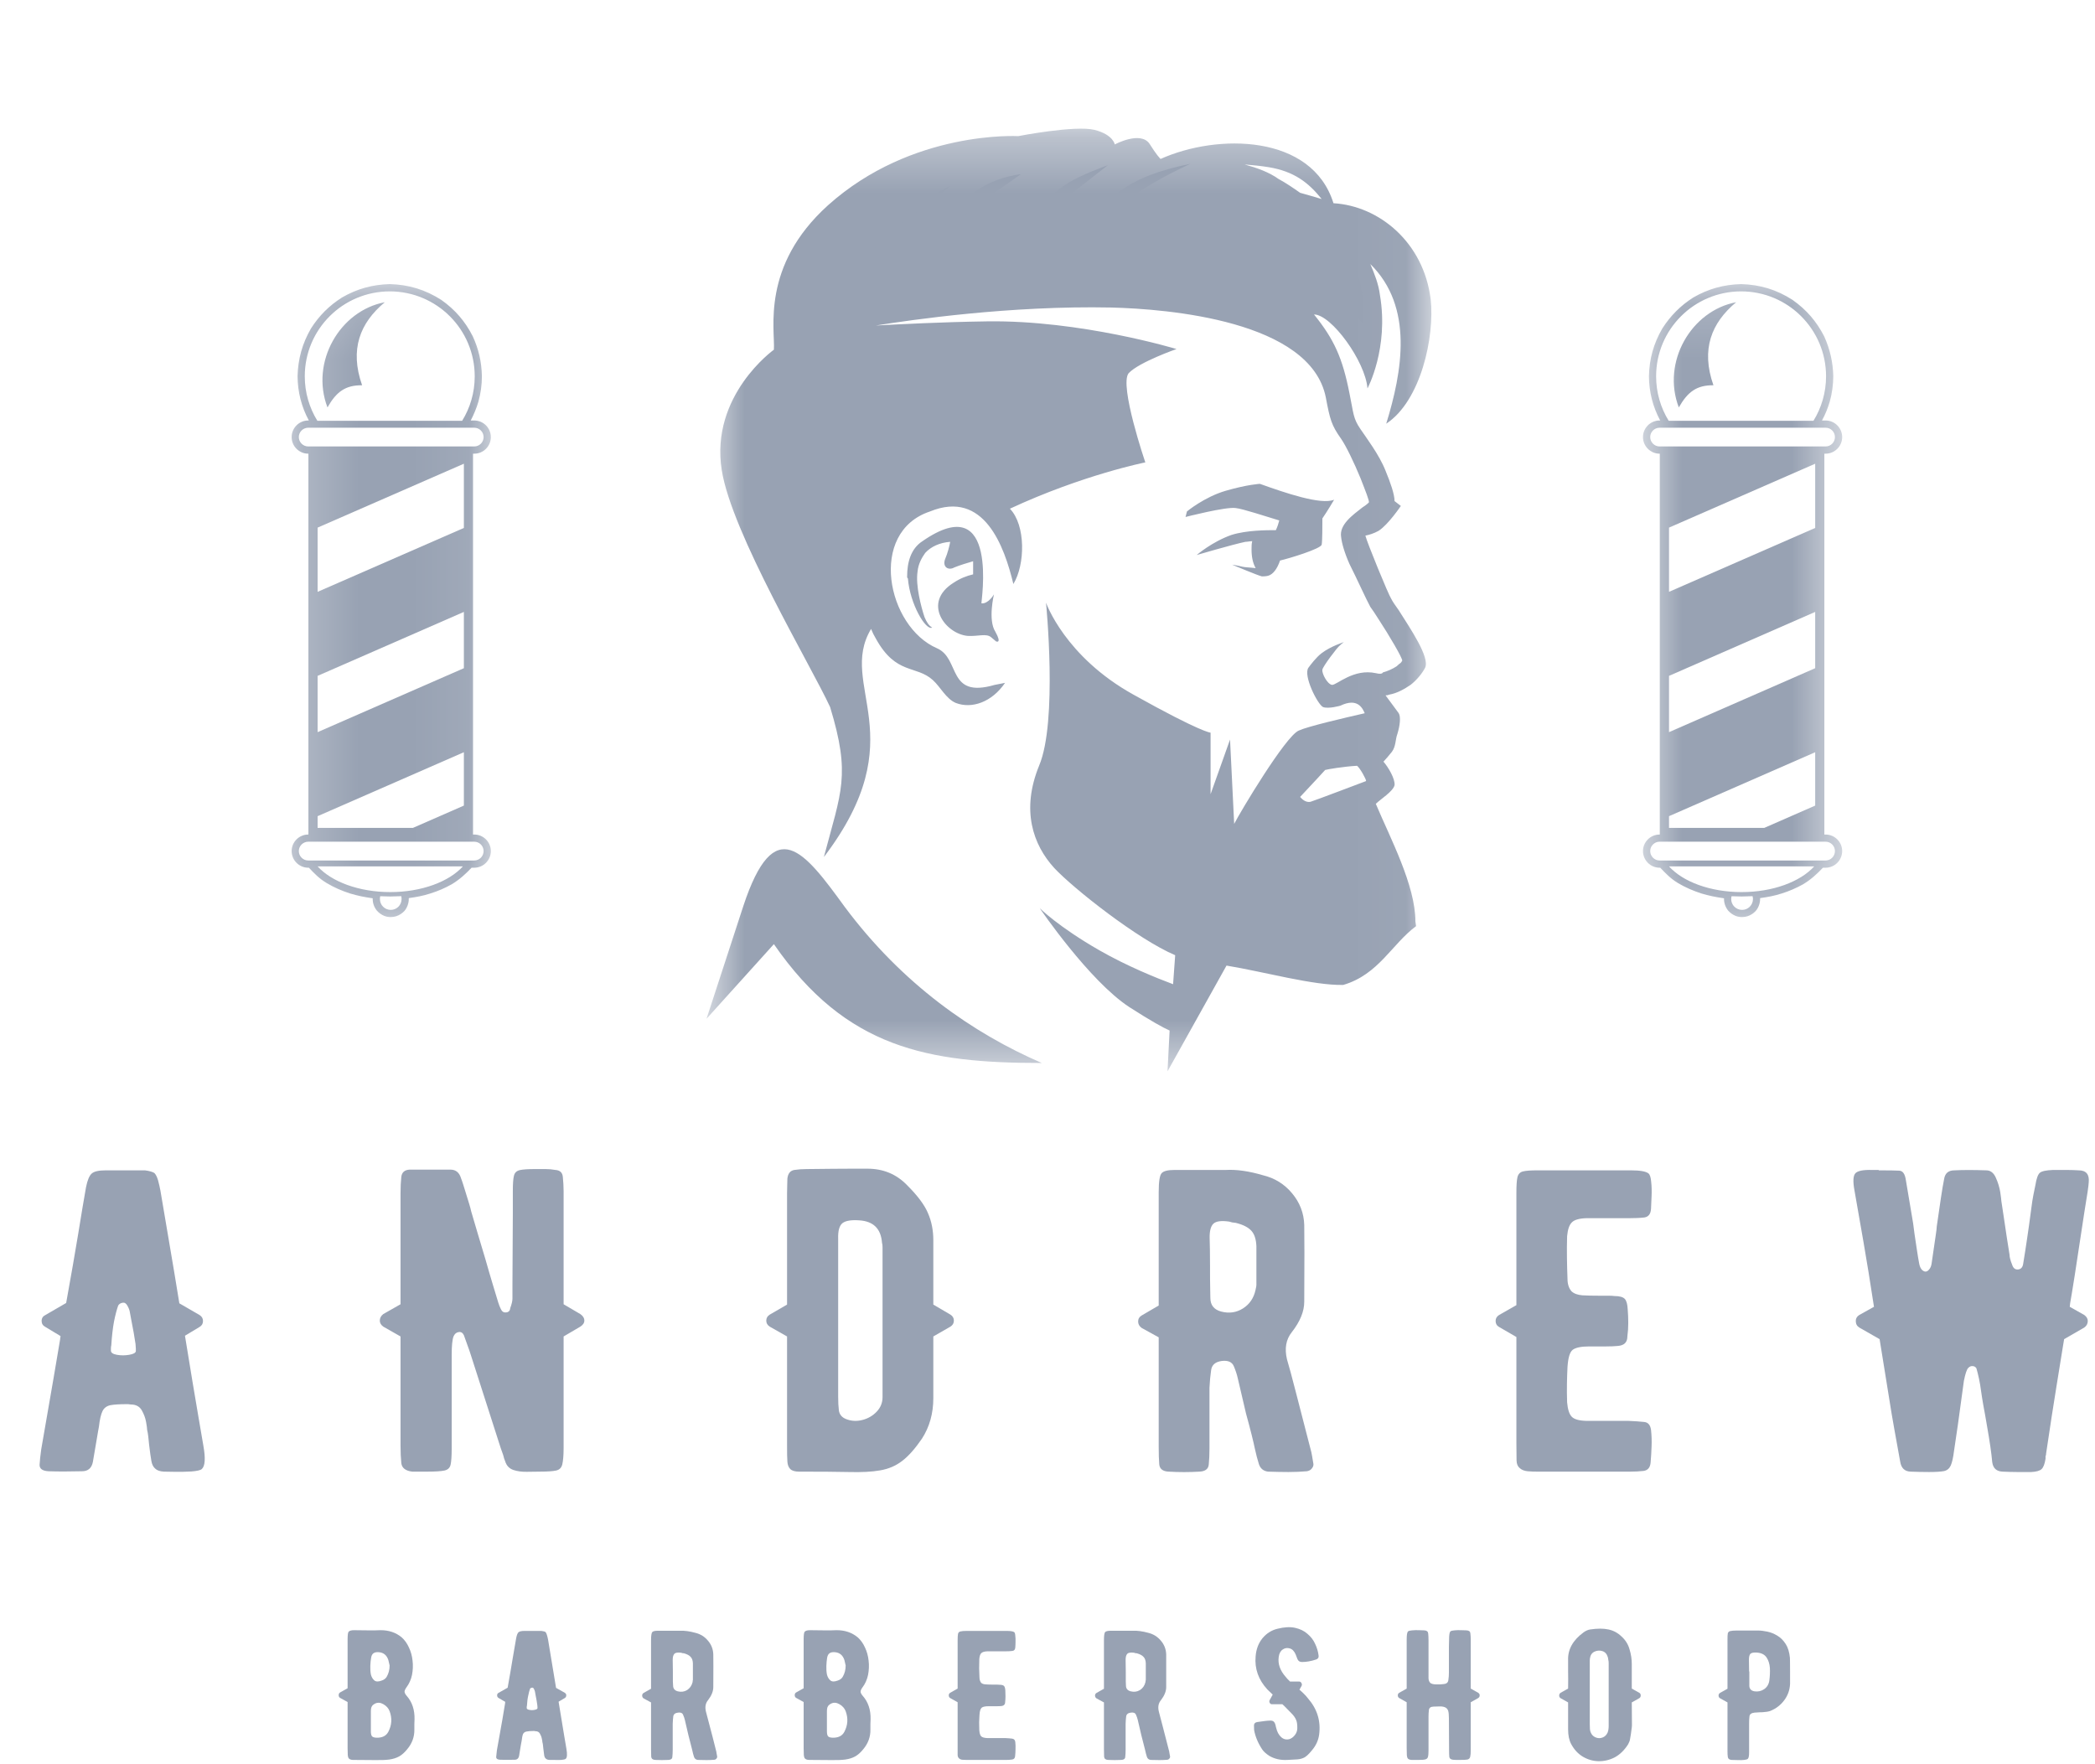
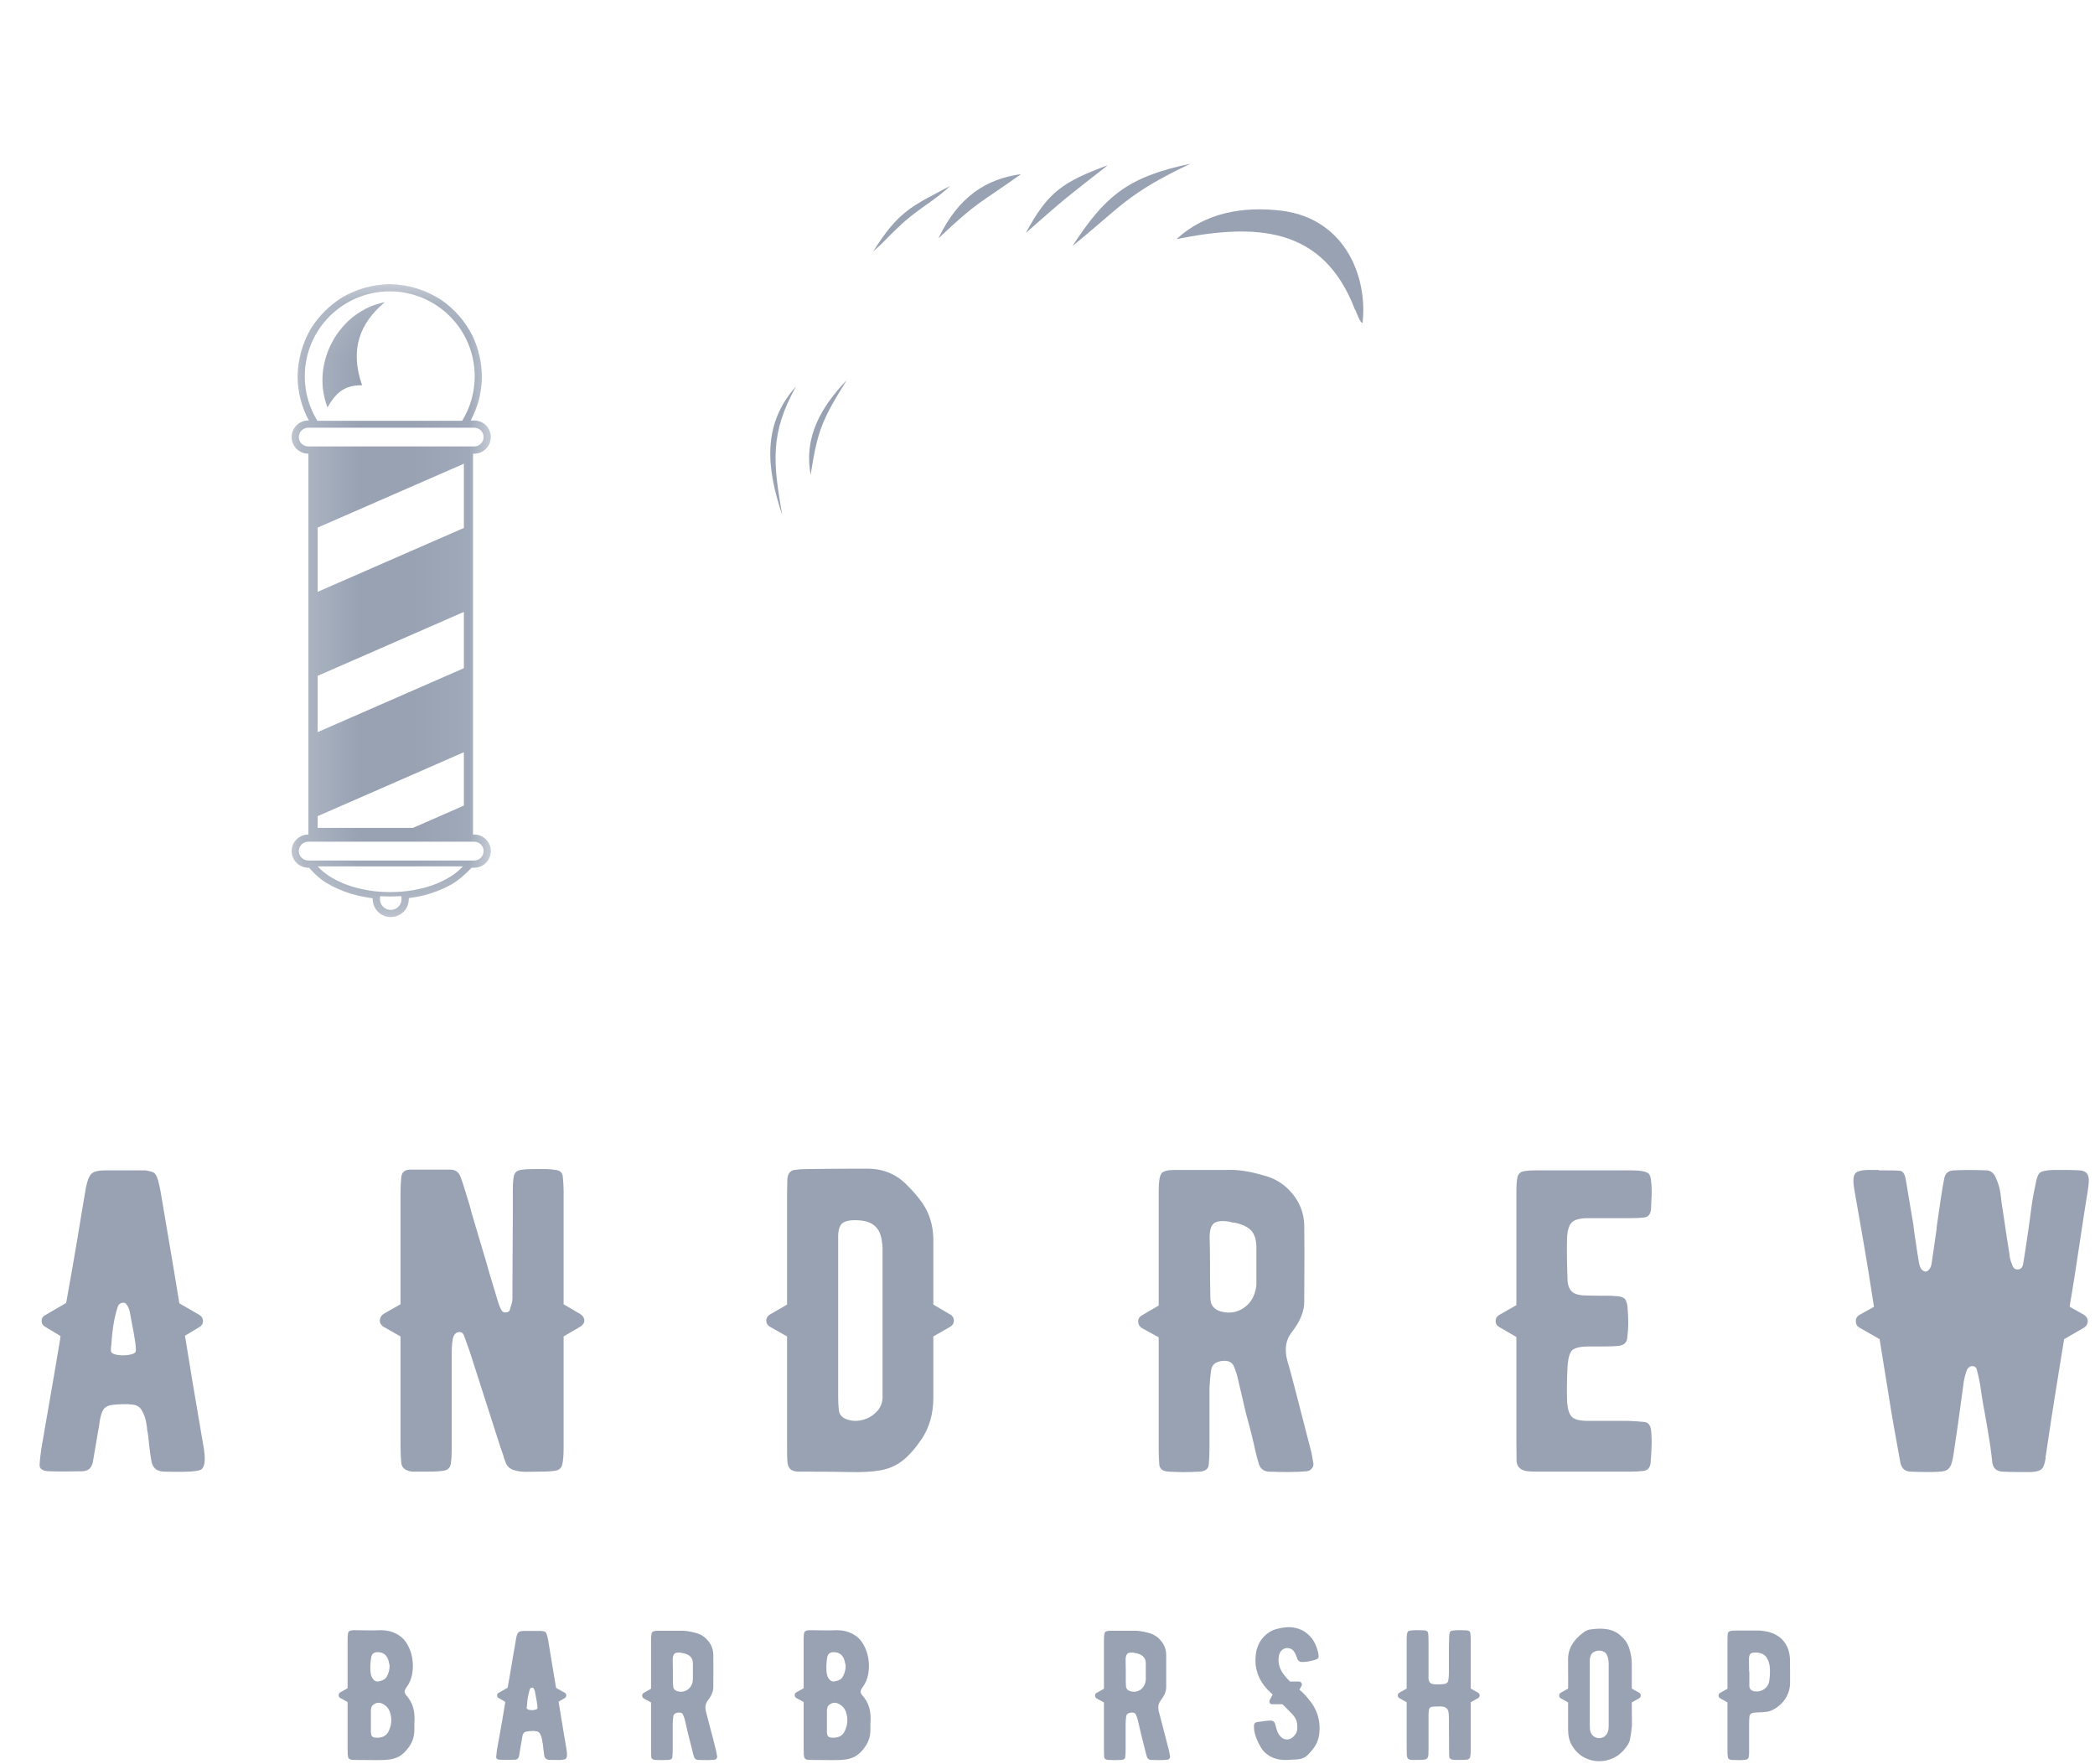
<svg xmlns="http://www.w3.org/2000/svg" width="38" height="32" viewBox="0 0 38 32" fill="none">
  <g clip-path="url(#clip0_339_2428)">
    <mask id="mask0_339_2428" style="mask-type:luminance" maskUnits="userSpaceOnUse" x="12" y="2" width="14" height="18">
-       <path d="M12.815 2.334H25.963V19.432H12.815V2.334Z" fill="white" />
-     </mask>
+       </mask>
    <g mask="url(#mask0_339_2428)">
      <path fill-rule="evenodd" clip-rule="evenodd" d="M23.771 14.543C23.822 14.53 24.779 14.167 24.779 14.167C24.779 14.129 24.666 13.928 24.615 13.89C24.376 13.903 24.074 13.954 24.036 13.966C24.024 13.979 23.809 14.216 23.582 14.455C23.646 14.53 23.709 14.555 23.771 14.543ZM23.016 3.033C22.864 3.008 22.726 2.996 22.575 2.983C22.802 3.046 23.016 3.121 23.192 3.247C23.331 3.322 23.457 3.409 23.582 3.497C23.721 3.535 23.847 3.573 23.973 3.61C23.733 3.309 23.469 3.109 23.016 3.033ZM15.321 16.448C16.367 17.852 17.651 18.743 18.897 19.281C16.832 19.281 15.346 19.018 14.037 17.125L12.815 18.479L13.482 16.436C14.049 14.718 14.591 15.445 15.321 16.448ZM22.412 9.215C22.235 9.189 21.504 9.377 21.504 9.377L21.529 9.277C21.529 9.277 21.845 9.014 22.235 8.901C22.625 8.788 22.852 8.776 22.852 8.776C23.305 8.938 23.96 9.164 24.199 9.064C24.199 9.064 24.074 9.277 23.986 9.403C23.986 9.527 23.986 9.816 23.973 9.879C23.96 9.954 23.381 10.13 23.218 10.167C23.167 10.318 23.091 10.418 23.003 10.443C23.003 10.443 22.966 10.455 22.89 10.455C22.826 10.443 22.348 10.242 22.348 10.242C22.348 10.242 22.436 10.255 22.538 10.28C22.588 10.292 22.675 10.292 22.776 10.305C22.726 10.217 22.701 10.105 22.701 9.966C22.701 9.917 22.701 9.866 22.713 9.816C22.675 9.816 22.625 9.828 22.588 9.828C22.348 9.879 21.706 10.067 21.706 10.067C21.706 10.067 21.983 9.828 22.336 9.703C22.613 9.616 22.978 9.616 23.142 9.616C23.167 9.565 23.192 9.49 23.204 9.44C22.953 9.365 22.538 9.227 22.412 9.215ZM18.067 11.634C18.067 11.634 18.067 11.634 17.978 11.559C17.89 11.483 17.739 11.546 17.55 11.534C17.147 11.496 16.719 10.931 17.298 10.569C17.412 10.493 17.538 10.443 17.651 10.418C17.651 10.33 17.651 10.255 17.651 10.18C17.562 10.205 17.399 10.255 17.311 10.292C17.198 10.356 17.084 10.28 17.147 10.13C17.185 10.041 17.223 9.903 17.235 9.828C17.046 9.841 16.883 9.917 16.782 10.029C16.719 10.117 16.656 10.229 16.643 10.368C16.605 10.618 16.707 11.007 16.77 11.195C16.808 11.283 16.845 11.346 16.908 11.383C16.794 11.445 16.505 10.957 16.468 10.493C16.468 10.493 16.454 10.48 16.454 10.468C16.454 10.468 16.454 10.468 16.454 10.455C16.454 10.205 16.518 9.954 16.732 9.816C18.142 8.838 17.789 10.944 17.802 10.944C17.928 10.957 18.029 10.781 18.029 10.781C18.029 10.781 17.916 11.245 18.054 11.458C18.18 11.684 18.067 11.634 18.067 11.634ZM18.847 13.89C19.188 13.088 18.973 10.931 18.973 10.931C18.973 10.931 19.313 11.909 20.56 12.6C21.794 13.289 21.958 13.289 21.958 13.289V14.405L22.311 13.414L22.386 14.944C22.487 14.743 23.317 13.351 23.558 13.251C23.721 13.176 24.364 13.026 24.754 12.937C24.716 12.85 24.628 12.649 24.312 12.8C24.312 12.8 24.099 12.862 23.998 12.825C23.897 12.775 23.633 12.248 23.733 12.111C23.771 12.06 23.873 11.922 23.973 11.847C24.137 11.722 24.376 11.647 24.376 11.647C24.376 11.647 24.338 11.672 24.3 11.71C24.262 11.734 23.986 12.098 23.986 12.148C23.973 12.21 24.074 12.411 24.162 12.423C24.25 12.423 24.553 12.123 24.955 12.21C25.106 12.248 25.081 12.173 25.081 12.198C25.169 12.173 25.257 12.135 25.333 12.085C25.409 12.01 25.396 12.048 25.434 11.985C25.446 11.947 25.195 11.521 25.006 11.233C24.943 11.133 24.892 11.057 24.855 11.007C24.779 10.869 24.628 10.53 24.477 10.229C24.388 10.029 24.338 9.854 24.326 9.741C24.288 9.515 24.539 9.34 24.716 9.201C24.779 9.164 24.829 9.114 24.829 9.114C24.842 9.089 24.766 8.901 24.678 8.675C24.565 8.399 24.414 8.086 24.326 7.96C24.149 7.71 24.124 7.61 24.048 7.208C23.771 5.817 21.189 5.604 20.157 5.578C18.318 5.54 16.518 5.804 15.887 5.904C16.354 5.88 17.046 5.842 17.903 5.829C19.603 5.804 21.34 6.331 21.34 6.331C21.34 6.331 20.661 6.568 20.472 6.769C20.296 6.983 20.774 8.387 20.774 8.387C20.774 8.387 19.641 8.612 18.318 9.227C18.608 9.527 18.596 10.242 18.381 10.593C18.218 9.917 17.852 8.875 16.869 9.277C15.737 9.653 16.09 11.37 16.997 11.759C17.425 11.947 17.173 12.675 18.041 12.423L18.23 12.386C17.991 12.737 17.626 12.862 17.336 12.75C17.16 12.675 17.059 12.461 16.921 12.336C16.618 12.06 16.253 12.248 15.887 11.584C15.85 11.521 15.825 11.471 15.8 11.408C15.183 12.437 16.605 13.364 14.944 15.545C15.258 14.354 15.435 14.066 15.057 12.825C14.717 12.085 13.268 9.666 13.091 8.525C12.878 7.171 14.037 6.343 14.037 6.343C14.062 5.979 13.797 4.826 15.019 3.723C16.543 2.356 18.469 2.469 18.469 2.469C18.469 2.469 19.502 2.268 19.855 2.356C20.195 2.444 20.22 2.62 20.22 2.62C20.22 2.62 20.686 2.369 20.85 2.607C20.976 2.808 21.038 2.87 21.051 2.883C22.084 2.419 23.797 2.432 24.187 3.686C25.018 3.735 25.824 4.4 25.95 5.428C26.025 6.105 25.774 7.271 25.144 7.685C25.434 6.744 25.647 5.566 24.855 4.789C24.93 4.965 25.006 5.153 25.03 5.352C25.195 6.318 24.804 7.045 24.804 7.045C24.766 6.556 24.149 5.704 23.834 5.704C24.199 6.155 24.351 6.493 24.477 7.133C24.553 7.497 24.539 7.584 24.678 7.785C24.779 7.936 25.018 8.249 25.131 8.537C25.219 8.75 25.295 8.964 25.295 9.089L25.409 9.177C25.409 9.177 25.182 9.515 25.006 9.628C24.917 9.678 24.829 9.703 24.766 9.715C24.791 9.828 25.182 10.781 25.232 10.856C25.257 10.907 25.308 10.982 25.371 11.069C25.585 11.408 25.937 11.922 25.85 12.111C25.799 12.21 25.698 12.336 25.585 12.423C25.472 12.498 25.346 12.574 25.195 12.6C25.169 12.612 25.157 12.612 25.131 12.612C25.232 12.75 25.346 12.9 25.371 12.937C25.409 13.001 25.396 13.151 25.346 13.313C25.308 13.414 25.321 13.54 25.245 13.639C25.182 13.715 25.131 13.778 25.094 13.815C25.182 13.916 25.308 14.129 25.295 14.242C25.27 14.354 25.044 14.493 24.955 14.58C25.219 15.207 25.673 16.059 25.673 16.711L25.685 16.799C25.245 17.125 25.006 17.677 24.364 17.865C23.822 17.877 22.928 17.626 22.247 17.514L21.177 19.432L21.215 18.692C21.101 18.643 20.874 18.517 20.484 18.267C19.754 17.79 18.86 16.474 18.86 16.474C18.86 16.474 19.199 16.812 19.943 17.238C20.446 17.526 20.976 17.739 21.278 17.852L21.316 17.326C20.636 17.037 19.477 16.122 19.124 15.746C18.734 15.32 18.52 14.693 18.847 13.89Z" fill="#98A2B3" />
    </g>
    <path fill-rule="evenodd" clip-rule="evenodd" d="M14.704 8.612C14.578 7.922 14.893 7.384 15.359 6.894C14.905 7.622 14.83 7.81 14.704 8.612ZM18.52 3.158C17.751 3.71 17.765 3.622 17.021 4.324C17.387 3.56 17.89 3.247 18.52 3.158ZM20.095 2.996C19.313 3.61 19.376 3.547 18.608 4.224C19.011 3.472 19.288 3.297 20.095 2.996ZM21.593 2.97C20.446 3.51 20.321 3.761 19.452 4.463C20.043 3.56 20.446 3.209 21.593 2.97ZM23.255 3.823C24.414 3.974 24.804 5.04 24.716 5.842V5.855C24.666 5.867 24.59 5.616 24.577 5.616C23.998 4.099 22.776 4.049 21.34 4.337C21.857 3.861 22.538 3.735 23.255 3.823ZM17.235 3.372C16.933 3.66 16.643 3.785 16.291 4.124C16.064 4.337 16.052 4.375 15.837 4.563C16.303 3.823 16.53 3.748 17.235 3.372ZM14.44 7.007C13.961 7.861 14.024 8.399 14.188 9.34C13.911 8.512 13.81 7.71 14.44 7.007Z" fill="#98A2B3" />
    <mask id="mask1_339_2428" style="mask-type:luminance" maskUnits="userSpaceOnUse" x="5" y="5" width="4" height="12">
      <path d="M5.207 5.153H8.921V16.718H5.207V5.153Z" fill="white" />
    </mask>
    <g mask="url(#mask1_339_2428)">
      <path fill-rule="evenodd" clip-rule="evenodd" d="M5.591 8.098H8.602C8.696 8.098 8.772 8.021 8.772 7.928C8.772 7.834 8.696 7.758 8.602 7.758H5.591C5.497 7.758 5.42 7.834 5.42 7.928C5.42 8.021 5.497 8.098 5.591 8.098ZM5.591 15.608H8.602C8.696 15.608 8.772 15.531 8.772 15.437C8.772 15.344 8.696 15.267 8.602 15.267H5.591C5.497 15.267 5.42 15.344 5.42 15.437C5.42 15.531 5.497 15.608 5.591 15.608ZM7.07 5.285C7.92 5.285 8.611 5.974 8.611 6.826C8.611 7.121 8.528 7.398 8.383 7.632H5.756C5.612 7.398 5.528 7.121 5.528 6.826C5.528 5.974 6.218 5.285 7.07 5.285ZM8.396 15.715C8.143 15.993 7.648 16.181 7.079 16.181C6.51 16.181 6.014 15.993 5.761 15.715H8.396ZM8.58 8.229V15.137H8.602C8.768 15.137 8.903 15.272 8.903 15.437C8.903 15.603 8.768 15.739 8.602 15.739H8.554C8.44 15.858 8.335 15.954 8.194 16.039C8.071 16.109 7.944 16.163 7.807 16.206C7.672 16.25 7.548 16.272 7.415 16.29L7.415 16.295C7.416 16.356 7.403 16.41 7.376 16.463C7.349 16.517 7.316 16.547 7.271 16.578C7.214 16.616 7.156 16.633 7.088 16.634C7.048 16.634 7.012 16.628 6.975 16.615C6.919 16.592 6.874 16.561 6.835 16.516C6.783 16.451 6.759 16.378 6.76 16.296V16.293L6.751 16.292C6.614 16.273 6.481 16.246 6.349 16.206C6.199 16.158 6.06 16.097 5.925 16.017C5.789 15.935 5.705 15.847 5.603 15.739H5.591C5.425 15.739 5.29 15.603 5.29 15.437C5.29 15.272 5.425 15.137 5.591 15.137H5.594V8.229H5.591C5.425 8.229 5.29 8.094 5.29 7.928C5.29 7.762 5.425 7.627 5.591 7.627H5.602C5.467 7.377 5.4 7.108 5.397 6.825C5.406 6.509 5.482 6.233 5.64 5.959C5.789 5.725 5.968 5.546 6.203 5.396C6.477 5.238 6.753 5.162 7.07 5.153C7.415 5.163 7.713 5.253 8.005 5.44C8.255 5.617 8.437 5.828 8.576 6.101C8.684 6.337 8.735 6.566 8.741 6.825C8.741 6.983 8.719 7.136 8.677 7.288C8.642 7.406 8.595 7.519 8.538 7.627H8.602C8.768 7.627 8.903 7.762 8.903 7.928C8.903 8.094 8.768 8.229 8.602 8.229H8.58ZM7.489 15.017L8.414 14.612V13.644L5.761 14.804V15.017H7.489ZM5.761 13.28L8.414 12.12V11.099L5.761 12.259V13.28ZM5.761 10.735L8.414 9.576V8.411L5.761 9.57V10.735ZM7.278 16.255C7.282 16.271 7.284 16.289 7.284 16.307C7.284 16.416 7.196 16.504 7.088 16.504C6.979 16.504 6.891 16.416 6.891 16.307C6.891 16.29 6.892 16.272 6.897 16.256L7.079 16.261L7.278 16.255ZM6.98 5.482C6.166 5.634 5.624 6.566 5.94 7.39C6.1 7.107 6.265 6.985 6.568 6.988C6.339 6.337 6.529 5.857 6.98 5.482Z" fill="#98A2B3" />
    </g>
    <mask id="mask2_339_2428" style="mask-type:luminance" maskUnits="userSpaceOnUse" x="29" y="5" width="5" height="12">
      <path d="M29.718 5.153H33.423V16.718H29.718V5.153Z" fill="white" />
    </mask>
    <g mask="url(#mask2_339_2428)">
-       <path fill-rule="evenodd" clip-rule="evenodd" d="M30.102 8.098H33.114C33.207 8.098 33.283 8.021 33.283 7.928C33.283 7.834 33.207 7.758 33.114 7.758H30.102C30.009 7.758 29.932 7.834 29.932 7.928C29.932 8.021 30.009 8.098 30.102 8.098ZM30.102 15.608H33.114C33.207 15.608 33.283 15.531 33.283 15.437C33.283 15.344 33.207 15.267 33.114 15.267H30.102C30.009 15.267 29.932 15.344 29.932 15.437C29.932 15.531 30.009 15.608 30.102 15.608ZM31.581 5.285C32.432 5.285 33.122 5.974 33.122 6.826C33.122 7.121 33.038 7.398 32.894 7.632H30.267C30.123 7.398 30.039 7.121 30.039 6.826C30.039 5.974 30.73 5.285 31.581 5.285ZM32.907 15.715C32.654 15.993 32.159 16.181 31.59 16.181C31.02 16.181 30.525 15.993 30.273 15.715H32.907ZM33.091 8.229V15.137H33.113C33.279 15.137 33.414 15.272 33.414 15.437C33.414 15.603 33.279 15.739 33.113 15.739H33.065C32.952 15.858 32.847 15.954 32.706 16.039C32.581 16.109 32.454 16.163 32.319 16.206C32.183 16.25 32.06 16.272 31.926 16.29V16.295C31.927 16.356 31.914 16.41 31.887 16.463C31.859 16.517 31.826 16.547 31.782 16.578C31.725 16.616 31.666 16.633 31.599 16.634C31.559 16.634 31.524 16.628 31.486 16.615C31.43 16.592 31.385 16.561 31.345 16.516C31.295 16.451 31.269 16.378 31.271 16.296V16.293L31.262 16.292C31.125 16.273 30.993 16.246 30.86 16.206C30.711 16.158 30.571 16.097 30.435 16.017C30.301 15.935 30.217 15.847 30.114 15.739H30.102C29.937 15.739 29.801 15.603 29.801 15.437C29.801 15.272 29.937 15.137 30.102 15.137H30.106V8.229H30.102C29.937 8.229 29.801 8.094 29.801 7.928C29.801 7.762 29.937 7.627 30.102 7.627H30.113C29.979 7.377 29.911 7.108 29.909 6.825C29.916 6.509 29.993 6.233 30.151 5.959C30.301 5.725 30.48 5.546 30.713 5.396C30.988 5.238 31.264 5.162 31.581 5.153C31.926 5.163 32.225 5.253 32.515 5.44C32.765 5.617 32.948 5.828 33.088 6.101C33.194 6.337 33.246 6.566 33.253 6.825C33.251 6.983 33.231 7.136 33.188 7.288C33.153 7.406 33.107 7.519 33.048 7.627H33.114C33.279 7.627 33.414 7.762 33.414 7.928C33.414 8.094 33.279 8.229 33.114 8.229H33.091ZM32 15.017L32.925 14.612V13.644L30.273 14.804V15.017H32ZM30.273 13.28L32.925 12.12V11.099L30.273 12.259V13.28ZM30.273 10.735L32.925 9.576V8.411L30.273 9.57V10.735ZM31.788 16.255C31.793 16.271 31.796 16.289 31.796 16.307C31.796 16.416 31.707 16.504 31.599 16.504C31.49 16.504 31.401 16.416 31.401 16.307C31.401 16.29 31.404 16.272 31.408 16.256L31.59 16.261L31.788 16.255ZM31.491 5.482C30.678 5.634 30.135 6.566 30.451 7.39C30.612 7.107 30.776 6.985 31.079 6.988C30.85 6.337 31.041 5.857 31.491 5.482Z" fill="#98A2B3" />
-     </g>
+       </g>
    <path d="M3.689 26.224C3.73 26.454 3.72 26.594 3.659 26.647C3.637 26.667 3.574 26.682 3.471 26.69C3.367 26.696 3.263 26.698 3.157 26.696C3.053 26.694 2.992 26.693 2.972 26.693C2.9 26.689 2.847 26.67 2.814 26.637C2.779 26.607 2.755 26.559 2.745 26.495C2.733 26.429 2.72 26.333 2.705 26.208C2.7 26.151 2.695 26.099 2.689 26.053C2.684 26.007 2.677 25.969 2.669 25.937C2.669 25.911 2.662 25.861 2.649 25.789C2.636 25.716 2.609 25.646 2.57 25.578C2.53 25.51 2.464 25.475 2.372 25.475C2.35 25.471 2.333 25.469 2.322 25.469C2.313 25.469 2.309 25.469 2.309 25.469C2.172 25.469 2.07 25.475 2.002 25.488C1.936 25.502 1.888 25.537 1.86 25.594C1.831 25.652 1.809 25.748 1.794 25.881C1.788 25.913 1.775 25.98 1.758 26.086C1.74 26.19 1.716 26.333 1.685 26.515C1.663 26.63 1.597 26.686 1.487 26.686C1.25 26.692 1.047 26.692 0.88 26.686C0.769 26.68 0.716 26.64 0.718 26.568C0.722 26.495 0.732 26.402 0.748 26.287C0.84 25.758 0.915 25.326 0.972 24.994C1.029 24.659 1.069 24.425 1.091 24.291C1.091 24.28 1.092 24.269 1.095 24.258C1.096 24.247 1.098 24.239 1.098 24.234L0.824 24.069C0.778 24.045 0.755 24.009 0.755 23.96C0.755 23.91 0.778 23.874 0.824 23.852L1.2 23.634C1.288 23.15 1.36 22.733 1.418 22.383C1.475 22.031 1.522 21.748 1.56 21.535C1.586 21.405 1.621 21.322 1.666 21.284C1.709 21.247 1.794 21.228 1.92 21.228H2.629C2.713 21.239 2.769 21.256 2.801 21.277C2.827 21.304 2.849 21.348 2.867 21.409C2.884 21.471 2.898 21.534 2.91 21.597C3.019 22.243 3.103 22.736 3.161 23.079C3.218 23.422 3.248 23.61 3.253 23.64L3.619 23.852C3.661 23.878 3.682 23.914 3.682 23.96C3.682 24.009 3.661 24.045 3.619 24.069L3.355 24.228C3.458 24.861 3.538 25.346 3.596 25.68C3.653 26.012 3.684 26.194 3.689 26.224ZM2.464 24.508C2.464 24.498 2.464 24.482 2.464 24.462C2.464 24.441 2.462 24.412 2.458 24.376C2.451 24.328 2.439 24.26 2.425 24.172C2.409 24.084 2.393 24.002 2.378 23.924C2.363 23.845 2.355 23.804 2.355 23.799C2.35 23.766 2.336 23.726 2.309 23.68C2.287 23.639 2.257 23.622 2.22 23.63C2.185 23.637 2.159 23.654 2.144 23.68C2.118 23.753 2.092 23.85 2.068 23.97C2.046 24.089 2.029 24.233 2.019 24.399C2.014 24.419 2.012 24.439 2.012 24.459C2.012 24.477 2.012 24.49 2.012 24.498C2.012 24.536 2.048 24.561 2.121 24.574C2.194 24.587 2.267 24.587 2.342 24.574C2.419 24.561 2.459 24.54 2.464 24.508Z" fill="#98A2B3" />
    <path d="M10.526 23.835C10.574 23.868 10.599 23.908 10.599 23.954C10.599 23.996 10.574 24.032 10.526 24.063L10.223 24.241V26.264C10.223 26.398 10.214 26.498 10.199 26.561C10.184 26.623 10.147 26.66 10.087 26.673C10.028 26.686 9.927 26.693 9.787 26.693C9.722 26.693 9.647 26.694 9.559 26.696C9.471 26.698 9.388 26.688 9.312 26.663C9.237 26.637 9.187 26.584 9.163 26.505C9.156 26.49 9.15 26.472 9.143 26.452C9.138 26.431 9.132 26.406 9.123 26.38L9.084 26.271C8.886 25.653 8.738 25.194 8.642 24.894C8.547 24.596 8.501 24.456 8.506 24.475L8.414 24.218C8.392 24.172 8.359 24.154 8.318 24.162C8.276 24.168 8.246 24.195 8.226 24.241C8.204 24.299 8.193 24.411 8.193 24.578V26.271C8.193 26.412 8.186 26.511 8.173 26.568C8.16 26.625 8.122 26.66 8.061 26.673C7.999 26.686 7.896 26.693 7.751 26.693H7.477C7.355 26.678 7.289 26.626 7.279 26.538C7.27 26.448 7.265 26.342 7.265 26.218V24.241L6.952 24.063C6.91 24.032 6.889 23.996 6.889 23.954C6.889 23.908 6.91 23.868 6.952 23.835L7.265 23.657V21.65C7.265 21.531 7.27 21.431 7.279 21.347C7.289 21.263 7.34 21.22 7.43 21.215H8.17C8.269 21.215 8.333 21.269 8.364 21.376C8.375 21.403 8.388 21.441 8.404 21.492C8.419 21.541 8.438 21.601 8.46 21.673C8.48 21.738 8.497 21.795 8.513 21.845C8.528 21.894 8.539 21.936 8.546 21.97C8.576 22.074 8.615 22.204 8.661 22.36C8.709 22.517 8.758 22.679 8.807 22.848C8.855 23.018 8.9 23.172 8.942 23.31C8.983 23.447 9.015 23.553 9.038 23.627C9.053 23.673 9.068 23.712 9.084 23.743C9.104 23.789 9.135 23.81 9.18 23.805C9.226 23.801 9.251 23.775 9.255 23.726C9.282 23.654 9.295 23.597 9.295 23.555C9.295 23.513 9.295 23.427 9.295 23.297C9.299 22.715 9.302 22.283 9.302 22.003C9.302 21.722 9.302 21.589 9.302 21.604C9.302 21.474 9.308 21.382 9.322 21.327C9.335 21.272 9.369 21.238 9.427 21.224C9.484 21.211 9.576 21.205 9.701 21.205C9.769 21.205 9.834 21.205 9.896 21.205C9.957 21.205 10.016 21.21 10.074 21.221C10.157 21.226 10.203 21.269 10.209 21.35C10.217 21.431 10.223 21.517 10.223 21.604V23.657L10.526 23.835Z" fill="#98A2B3" />
    <path d="M17.239 23.845C17.281 23.871 17.302 23.908 17.302 23.954C17.302 24 17.281 24.036 17.239 24.063L16.929 24.241V25.36C16.929 25.635 16.861 25.88 16.724 26.093C16.599 26.276 16.479 26.411 16.365 26.498C16.25 26.587 16.117 26.644 15.965 26.67C15.815 26.697 15.626 26.706 15.398 26.7C15.168 26.695 14.877 26.693 14.523 26.693H14.493C14.421 26.693 14.368 26.678 14.335 26.647C14.304 26.616 14.286 26.571 14.282 26.512C14.277 26.451 14.276 26.349 14.276 26.208V24.241L13.962 24.063C13.92 24.036 13.899 24 13.899 23.954C13.899 23.908 13.92 23.871 13.962 23.845L14.276 23.663V21.65C14.276 21.593 14.277 21.541 14.279 21.495C14.281 21.449 14.282 21.409 14.282 21.376C14.293 21.284 14.335 21.233 14.408 21.221C14.48 21.21 14.553 21.205 14.626 21.205C14.989 21.201 15.262 21.198 15.447 21.198C15.632 21.198 15.728 21.198 15.734 21.198C16.02 21.198 16.259 21.297 16.451 21.495C16.644 21.687 16.771 21.857 16.833 22.007C16.897 22.154 16.929 22.317 16.929 22.495V23.663L17.239 23.845ZM16.008 22.753C16.008 22.7 16.008 22.657 16.008 22.624C16.008 22.589 16.005 22.561 15.998 22.541C15.979 22.286 15.841 22.151 15.586 22.135C15.441 22.125 15.339 22.141 15.282 22.185C15.225 22.23 15.198 22.325 15.203 22.472V25.333C15.203 25.428 15.207 25.512 15.216 25.584C15.227 25.657 15.27 25.709 15.345 25.739C15.441 25.777 15.54 25.782 15.642 25.756C15.745 25.73 15.832 25.679 15.903 25.604C15.973 25.53 16.008 25.442 16.008 25.343V22.753Z" fill="#98A2B3" />
    <path d="M23.766 26.264C23.781 26.317 23.793 26.366 23.799 26.409C23.807 26.454 23.814 26.493 23.819 26.528C23.83 26.566 23.823 26.6 23.799 26.63C23.777 26.662 23.745 26.68 23.703 26.686C23.599 26.695 23.489 26.7 23.37 26.7C23.253 26.7 23.13 26.697 23 26.693C22.916 26.682 22.862 26.637 22.835 26.558C22.809 26.477 22.784 26.381 22.76 26.271C22.748 26.214 22.73 26.132 22.703 26.026C22.677 25.919 22.642 25.79 22.601 25.64L22.453 25.007C22.437 24.934 22.413 24.86 22.38 24.782C22.347 24.703 22.273 24.672 22.159 24.686C22.044 24.702 21.981 24.757 21.968 24.852C21.954 24.944 21.944 25.051 21.938 25.172V26.271C21.938 26.385 21.933 26.483 21.925 26.564C21.918 26.646 21.86 26.689 21.753 26.693C21.57 26.704 21.385 26.704 21.198 26.693C21.093 26.689 21.035 26.645 21.027 26.561C21.02 26.478 21.017 26.371 21.017 26.241V24.257L20.707 24.086C20.665 24.055 20.644 24.017 20.644 23.97C20.644 23.922 20.665 23.886 20.707 23.861L21.017 23.68V21.627C21.017 21.429 21.035 21.313 21.073 21.277C21.108 21.24 21.185 21.221 21.304 21.221C21.425 21.221 21.598 21.221 21.822 21.221H22.235C22.433 21.21 22.657 21.243 22.908 21.317C23.121 21.368 23.297 21.477 23.436 21.644C23.576 21.811 23.651 22.003 23.657 22.221C23.661 22.428 23.661 22.891 23.657 23.611C23.657 23.787 23.581 23.972 23.43 24.165C23.326 24.295 23.297 24.459 23.344 24.657C23.381 24.78 23.434 24.975 23.502 25.241C23.572 25.507 23.66 25.848 23.766 26.264ZM22.789 22.604C22.784 22.479 22.754 22.385 22.697 22.323C22.639 22.26 22.546 22.213 22.416 22.181C22.39 22.177 22.367 22.174 22.347 22.172C22.329 22.168 22.312 22.163 22.297 22.158C22.152 22.137 22.055 22.15 22.007 22.198C21.961 22.244 21.939 22.329 21.941 22.452C21.945 22.573 21.948 22.744 21.948 22.964C21.948 23.135 21.948 23.272 21.951 23.373C21.953 23.474 21.954 23.53 21.954 23.541C21.954 23.672 22.019 23.754 22.149 23.789C22.294 23.827 22.426 23.808 22.545 23.733C22.666 23.656 22.741 23.545 22.773 23.399C22.779 23.373 22.784 23.352 22.786 23.337C22.788 23.322 22.789 23.312 22.789 23.307V22.604Z" fill="#98A2B3" />
    <path d="M29.947 25.937C29.958 26.036 29.961 26.135 29.957 26.234C29.954 26.332 29.948 26.427 29.94 26.521C29.934 26.616 29.891 26.669 29.812 26.68C29.734 26.689 29.655 26.693 29.574 26.693H27.878C27.826 26.693 27.77 26.692 27.709 26.686C27.65 26.68 27.602 26.662 27.567 26.63C27.529 26.6 27.51 26.554 27.508 26.492C27.506 26.428 27.505 26.323 27.505 26.178V24.251L27.191 24.069C27.149 24.045 27.128 24.009 27.128 23.96C27.128 23.914 27.149 23.878 27.191 23.852L27.505 23.673V21.634C27.505 21.504 27.511 21.411 27.524 21.353C27.538 21.296 27.571 21.261 27.623 21.248C27.678 21.234 27.769 21.228 27.894 21.228H29.581C29.747 21.228 29.855 21.247 29.901 21.284C29.927 21.306 29.944 21.358 29.95 21.439C29.959 21.518 29.961 21.604 29.957 21.696C29.954 21.787 29.951 21.863 29.947 21.924C29.942 22.019 29.901 22.072 29.825 22.083C29.75 22.092 29.655 22.096 29.541 22.096H28.769C28.638 22.101 28.552 22.127 28.508 22.175C28.463 22.221 28.436 22.304 28.425 22.422C28.421 22.553 28.42 22.683 28.422 22.815C28.424 22.946 28.427 23.072 28.432 23.195C28.432 23.29 28.456 23.366 28.505 23.422C28.551 23.465 28.617 23.488 28.703 23.495C28.788 23.5 28.891 23.502 29.01 23.502C29.073 23.502 29.128 23.502 29.175 23.502C29.221 23.502 29.257 23.504 29.284 23.508C29.378 23.508 29.44 23.526 29.472 23.561C29.502 23.594 29.52 23.657 29.524 23.749C29.531 23.833 29.534 23.916 29.534 23.997C29.534 24.078 29.529 24.16 29.518 24.241C29.518 24.347 29.46 24.404 29.346 24.413C29.288 24.419 29.216 24.422 29.128 24.422C29.04 24.422 28.939 24.422 28.825 24.422C28.677 24.422 28.577 24.444 28.524 24.485C28.473 24.527 28.443 24.63 28.432 24.795C28.427 24.89 28.424 24.992 28.422 25.099C28.42 25.205 28.421 25.317 28.425 25.436C28.436 25.561 28.463 25.649 28.508 25.696C28.552 25.743 28.638 25.768 28.769 25.772H29.534C29.653 25.777 29.749 25.784 29.822 25.792C29.894 25.799 29.935 25.847 29.947 25.937Z" fill="#98A2B3" />
    <path d="M37.806 21.993C37.729 22.5 37.671 22.88 37.632 23.135C37.592 23.389 37.564 23.557 37.549 23.64L37.542 23.703L37.806 23.852C37.848 23.883 37.869 23.919 37.869 23.96C37.869 24.009 37.848 24.049 37.806 24.079L37.44 24.29L37.417 24.429C37.397 24.55 37.359 24.781 37.305 25.122C37.249 25.461 37.186 25.876 37.113 26.366C37.113 26.386 37.11 26.402 37.103 26.413V26.459C37.088 26.554 37.064 26.616 37.031 26.647C36.998 26.678 36.936 26.695 36.846 26.7C36.764 26.7 36.678 26.7 36.589 26.7C36.5 26.7 36.412 26.697 36.325 26.693C36.214 26.689 36.151 26.632 36.136 26.521C36.121 26.355 36.09 26.141 36.044 25.881C36.018 25.725 35.995 25.596 35.975 25.492C35.957 25.386 35.943 25.303 35.935 25.241C35.924 25.154 35.91 25.074 35.895 25.003C35.88 24.933 35.864 24.871 35.849 24.819C35.834 24.794 35.811 24.781 35.783 24.779C35.754 24.775 35.727 24.785 35.701 24.812C35.674 24.838 35.648 24.917 35.622 25.046C35.58 25.363 35.543 25.629 35.513 25.842C35.481 26.055 35.458 26.214 35.443 26.317C35.428 26.438 35.408 26.526 35.384 26.581C35.359 26.636 35.319 26.67 35.262 26.683C35.204 26.694 35.113 26.7 34.988 26.7C34.873 26.7 34.762 26.697 34.655 26.693C34.549 26.689 34.486 26.63 34.467 26.515L34.358 25.911C34.331 25.766 34.295 25.548 34.249 25.257C34.202 24.965 34.151 24.643 34.093 24.29L33.724 24.079C33.682 24.053 33.661 24.013 33.661 23.96C33.661 23.914 33.682 23.878 33.724 23.852L33.991 23.703C33.923 23.257 33.86 22.87 33.803 22.541C33.745 22.214 33.691 21.899 33.638 21.597C33.607 21.431 33.612 21.325 33.655 21.28C33.696 21.237 33.795 21.217 33.952 21.221H34.077V21.228C34.264 21.228 34.388 21.23 34.45 21.234C34.514 21.237 34.553 21.293 34.569 21.403L34.701 22.188C34.705 22.226 34.714 22.292 34.727 22.386C34.74 22.479 34.754 22.574 34.77 22.673C34.785 22.772 34.798 22.853 34.81 22.914C34.825 22.998 34.859 23.048 34.912 23.063C34.938 23.069 34.963 23.059 34.988 23.03C35.014 23.002 35.031 22.963 35.037 22.914C35.046 22.857 35.057 22.781 35.07 22.686C35.084 22.59 35.097 22.498 35.11 22.413C35.123 22.327 35.13 22.271 35.13 22.244C35.16 22.035 35.186 21.861 35.206 21.723C35.227 21.582 35.246 21.472 35.262 21.393C35.277 21.283 35.339 21.228 35.45 21.228C35.606 21.22 35.798 21.22 36.028 21.228C36.104 21.228 36.163 21.273 36.202 21.363C36.242 21.451 36.268 21.54 36.282 21.627C36.295 21.715 36.301 21.767 36.301 21.782C36.312 21.846 36.326 21.941 36.344 22.066C36.362 22.19 36.381 22.317 36.401 22.449C36.422 22.579 36.438 22.682 36.45 22.759C36.45 22.801 36.465 22.861 36.496 22.937C36.516 23.002 36.552 23.031 36.605 23.026C36.658 23.02 36.688 22.986 36.697 22.924C36.724 22.762 36.747 22.612 36.767 22.475C36.788 22.337 36.815 22.148 36.846 21.908C36.857 21.82 36.869 21.743 36.882 21.677C36.895 21.609 36.907 21.548 36.919 21.495C36.938 21.376 36.965 21.303 36.998 21.274C37.032 21.243 37.113 21.226 37.239 21.221C37.326 21.221 37.409 21.221 37.486 21.221C37.566 21.221 37.638 21.224 37.704 21.228C37.84 21.228 37.901 21.302 37.886 21.449C37.886 21.469 37.879 21.525 37.866 21.617C37.853 21.708 37.833 21.833 37.806 21.993Z" fill="#98A2B3" />
    <path d="M7.519 31.186C7.517 31.208 7.516 31.235 7.516 31.268C7.516 31.3 7.516 31.334 7.516 31.371C7.518 31.503 7.475 31.622 7.387 31.727C7.339 31.787 7.289 31.831 7.239 31.859C7.19 31.886 7.131 31.905 7.061 31.915C6.992 31.924 6.905 31.927 6.8 31.925C6.696 31.925 6.566 31.924 6.407 31.922C6.372 31.922 6.345 31.914 6.328 31.896C6.316 31.882 6.31 31.862 6.308 31.833C6.306 31.805 6.305 31.763 6.305 31.707V30.872L6.169 30.797C6.151 30.786 6.143 30.769 6.143 30.747C6.143 30.726 6.151 30.709 6.169 30.698L6.305 30.622V29.74C6.305 29.657 6.311 29.608 6.325 29.595C6.342 29.578 6.374 29.569 6.42 29.569C6.468 29.569 6.556 29.57 6.684 29.572C6.728 29.572 6.768 29.572 6.803 29.572C6.838 29.572 6.869 29.571 6.896 29.569C7.049 29.567 7.179 29.61 7.285 29.698C7.339 29.746 7.384 29.808 7.417 29.882C7.452 29.955 7.474 30.034 7.483 30.12C7.494 30.206 7.49 30.293 7.473 30.381C7.455 30.466 7.421 30.542 7.371 30.608C7.349 30.64 7.338 30.665 7.338 30.684C7.338 30.704 7.351 30.73 7.377 30.76C7.476 30.872 7.523 31.014 7.519 31.186ZM6.731 30.074C6.724 30.113 6.719 30.161 6.717 30.216C6.715 30.271 6.718 30.323 6.727 30.371C6.738 30.417 6.759 30.453 6.79 30.48C6.82 30.505 6.864 30.505 6.922 30.483C6.963 30.47 6.995 30.447 7.014 30.414C7.049 30.354 7.067 30.287 7.067 30.209L7.044 30.11C7.015 30.023 6.958 29.975 6.872 29.968C6.83 29.964 6.797 29.971 6.773 29.988C6.751 30.004 6.737 30.032 6.731 30.074ZM7.041 31.417C7.107 31.294 7.115 31.168 7.067 31.038C7.047 30.985 7.009 30.943 6.955 30.912C6.902 30.881 6.853 30.877 6.806 30.899C6.775 30.915 6.754 30.932 6.744 30.952C6.732 30.971 6.727 31.003 6.727 31.044C6.727 31.084 6.727 31.141 6.727 31.216C6.727 31.3 6.727 31.363 6.727 31.404C6.727 31.446 6.734 31.476 6.747 31.493C6.762 31.509 6.79 31.518 6.83 31.519C6.93 31.522 7.001 31.488 7.041 31.417Z" fill="#98A2B3" />
    <path d="M10.274 31.721C10.291 31.82 10.287 31.881 10.261 31.902C10.252 31.911 10.225 31.918 10.181 31.922C10.137 31.924 10.092 31.924 10.046 31.922C10.002 31.922 9.975 31.922 9.967 31.922C9.936 31.92 9.914 31.912 9.901 31.899C9.885 31.886 9.875 31.866 9.871 31.839C9.866 31.811 9.861 31.769 9.855 31.714C9.852 31.69 9.85 31.668 9.848 31.648C9.846 31.628 9.842 31.612 9.838 31.599C9.838 31.588 9.835 31.567 9.828 31.536C9.822 31.503 9.809 31.472 9.792 31.443C9.776 31.415 9.749 31.401 9.71 31.401C9.7 31.399 9.694 31.397 9.69 31.397C9.685 31.397 9.683 31.397 9.683 31.397C9.625 31.397 9.582 31.401 9.551 31.407C9.522 31.412 9.502 31.426 9.488 31.45C9.477 31.475 9.469 31.516 9.462 31.575C9.46 31.589 9.454 31.617 9.446 31.661C9.439 31.706 9.429 31.767 9.416 31.846C9.407 31.895 9.38 31.919 9.333 31.919C9.229 31.921 9.143 31.921 9.073 31.919C9.024 31.917 9 31.901 9 31.869C9.002 31.839 9.007 31.798 9.013 31.747C9.054 31.521 9.087 31.336 9.112 31.192C9.136 31.05 9.153 30.95 9.162 30.892C9.162 30.888 9.162 30.884 9.162 30.879C9.163 30.875 9.165 30.872 9.165 30.869L9.046 30.8C9.026 30.789 9.017 30.773 9.017 30.75C9.017 30.729 9.026 30.713 9.046 30.704L9.208 30.612C9.245 30.405 9.276 30.227 9.3 30.077C9.327 29.925 9.347 29.803 9.363 29.711C9.374 29.656 9.388 29.621 9.406 29.605C9.426 29.59 9.462 29.582 9.515 29.582H9.818C9.856 29.587 9.881 29.593 9.894 29.602C9.905 29.613 9.914 29.631 9.921 29.658C9.929 29.684 9.936 29.712 9.941 29.74C9.987 30.016 10.021 30.227 10.046 30.374C10.07 30.522 10.083 30.602 10.086 30.615L10.244 30.704C10.262 30.716 10.271 30.73 10.271 30.75C10.271 30.773 10.262 30.789 10.244 30.8L10.132 30.866C10.176 31.136 10.21 31.343 10.234 31.486C10.258 31.63 10.271 31.707 10.274 31.721ZM9.749 30.985C9.749 30.98 9.749 30.974 9.749 30.965C9.749 30.957 9.748 30.944 9.746 30.928C9.743 30.909 9.739 30.881 9.733 30.843C9.726 30.806 9.719 30.77 9.713 30.737C9.706 30.702 9.703 30.683 9.703 30.681C9.7 30.668 9.694 30.651 9.683 30.631C9.674 30.614 9.662 30.608 9.647 30.612C9.631 30.614 9.62 30.621 9.614 30.631C9.602 30.663 9.592 30.704 9.581 30.757C9.569 30.808 9.562 30.868 9.558 30.938C9.555 30.948 9.554 30.957 9.554 30.965C9.554 30.971 9.554 30.977 9.554 30.981C9.554 30.997 9.569 31.008 9.601 31.014C9.634 31.021 9.665 31.021 9.696 31.014C9.729 31.008 9.747 30.998 9.749 30.985Z" fill="#98A2B3" />
    <path d="M12.984 31.737C12.991 31.759 12.995 31.78 12.997 31.8C13.001 31.82 13.005 31.838 13.007 31.853C13.011 31.868 13.008 31.882 12.997 31.895C12.988 31.909 12.975 31.917 12.958 31.919C12.913 31.923 12.866 31.925 12.816 31.925C12.765 31.925 12.712 31.924 12.657 31.922C12.622 31.918 12.599 31.899 12.588 31.866C12.576 31.831 12.566 31.789 12.555 31.74C12.55 31.716 12.542 31.683 12.529 31.638C12.517 31.592 12.503 31.536 12.486 31.47L12.423 31.199C12.416 31.169 12.405 31.136 12.39 31.103C12.377 31.07 12.345 31.057 12.298 31.064C12.246 31.07 12.218 31.093 12.212 31.133C12.207 31.173 12.204 31.218 12.202 31.268V31.74C12.202 31.791 12.199 31.834 12.195 31.869C12.193 31.902 12.169 31.92 12.123 31.922C12.043 31.926 11.964 31.926 11.885 31.922C11.841 31.92 11.817 31.901 11.812 31.866C11.81 31.831 11.809 31.785 11.809 31.727V30.879L11.674 30.806C11.656 30.793 11.648 30.776 11.648 30.754C11.648 30.734 11.656 30.719 11.674 30.707L11.809 30.631V29.754C11.809 29.668 11.817 29.617 11.832 29.602C11.847 29.587 11.88 29.579 11.931 29.579C11.982 29.579 12.055 29.579 12.152 29.579H12.331C12.414 29.575 12.51 29.588 12.618 29.618C12.708 29.641 12.783 29.688 12.842 29.76C12.903 29.831 12.935 29.914 12.938 30.008C12.94 30.096 12.94 30.294 12.938 30.602C12.938 30.677 12.906 30.756 12.842 30.839C12.796 30.895 12.784 30.965 12.806 31.051C12.821 31.103 12.843 31.188 12.872 31.302C12.902 31.414 12.94 31.559 12.984 31.737ZM12.568 30.169C12.566 30.117 12.552 30.077 12.525 30.051C12.501 30.024 12.461 30.004 12.406 29.988C12.395 29.986 12.385 29.985 12.377 29.985C12.37 29.983 12.364 29.98 12.357 29.978C12.293 29.97 12.251 29.976 12.232 29.998C12.212 30.018 12.202 30.054 12.202 30.107C12.204 30.158 12.205 30.23 12.205 30.325C12.205 30.397 12.205 30.456 12.205 30.5C12.207 30.544 12.209 30.568 12.209 30.572C12.209 30.627 12.237 30.663 12.294 30.678C12.355 30.693 12.412 30.686 12.463 30.655C12.513 30.622 12.546 30.575 12.562 30.513C12.563 30.5 12.565 30.49 12.565 30.483C12.567 30.476 12.568 30.472 12.568 30.47V30.169Z" fill="#98A2B3" />
    <path d="M15.791 31.186C15.789 31.208 15.788 31.235 15.788 31.268C15.788 31.3 15.788 31.334 15.788 31.371C15.79 31.503 15.747 31.622 15.659 31.727C15.611 31.787 15.561 31.831 15.511 31.859C15.462 31.886 15.403 31.905 15.332 31.915C15.264 31.924 15.177 31.927 15.072 31.925C14.968 31.925 14.838 31.924 14.679 31.922C14.644 31.922 14.617 31.914 14.6 31.896C14.588 31.882 14.582 31.862 14.58 31.833C14.578 31.805 14.577 31.763 14.577 31.707V30.872L14.441 30.797C14.423 30.786 14.415 30.769 14.415 30.747C14.415 30.726 14.423 30.709 14.441 30.698L14.577 30.622V29.74C14.577 29.657 14.583 29.608 14.597 29.595C14.614 29.578 14.646 29.569 14.692 29.569C14.74 29.569 14.828 29.57 14.956 29.572C15 29.572 15.04 29.572 15.075 29.572C15.11 29.572 15.141 29.571 15.168 29.569C15.321 29.567 15.451 29.61 15.557 29.698C15.611 29.746 15.656 29.808 15.689 29.882C15.724 29.955 15.746 30.034 15.755 30.12C15.766 30.206 15.762 30.293 15.745 30.381C15.727 30.466 15.693 30.542 15.643 30.608C15.62 30.64 15.61 30.665 15.61 30.684C15.61 30.704 15.623 30.73 15.649 30.76C15.748 30.872 15.795 31.014 15.791 31.186ZM15.002 30.074C14.996 30.113 14.991 30.161 14.989 30.216C14.987 30.271 14.99 30.323 14.999 30.371C15.01 30.417 15.031 30.453 15.062 30.48C15.092 30.505 15.136 30.505 15.194 30.483C15.235 30.47 15.267 30.447 15.286 30.414C15.321 30.354 15.339 30.287 15.339 30.209L15.316 30.11C15.287 30.023 15.23 29.975 15.144 29.968C15.102 29.964 15.069 29.971 15.045 29.988C15.023 30.004 15.009 30.032 15.002 30.074ZM15.313 31.417C15.379 31.294 15.387 31.168 15.339 31.038C15.319 30.985 15.281 30.943 15.227 30.912C15.174 30.881 15.125 30.877 15.078 30.899C15.047 30.915 15.026 30.932 15.016 30.952C15.004 30.971 14.999 31.003 14.999 31.044C14.999 31.084 14.999 31.141 14.999 31.216C14.999 31.3 14.999 31.363 14.999 31.404C14.999 31.446 15.006 31.476 15.019 31.493C15.034 31.509 15.062 31.518 15.101 31.519C15.202 31.522 15.273 31.488 15.313 31.417Z" fill="#98A2B3" />
-     <path d="M18.416 31.599C18.421 31.641 18.421 31.683 18.42 31.724C18.42 31.766 18.417 31.808 18.413 31.849C18.411 31.889 18.392 31.911 18.357 31.915C18.324 31.92 18.289 31.922 18.255 31.922H17.529C17.506 31.922 17.482 31.921 17.456 31.919C17.431 31.917 17.412 31.909 17.397 31.895C17.381 31.882 17.372 31.863 17.37 31.836C17.37 31.81 17.37 31.765 17.37 31.701V30.876L17.235 30.8C17.217 30.789 17.209 30.773 17.209 30.75C17.209 30.73 17.217 30.716 17.235 30.704L17.37 30.628V29.757C17.37 29.7 17.372 29.66 17.377 29.635C17.383 29.611 17.397 29.597 17.42 29.592C17.444 29.585 17.482 29.582 17.535 29.582H18.258C18.331 29.582 18.377 29.59 18.397 29.605C18.407 29.614 18.414 29.636 18.416 29.671C18.421 29.704 18.421 29.74 18.42 29.78C18.42 29.82 18.418 29.853 18.416 29.879C18.414 29.919 18.397 29.941 18.364 29.945C18.331 29.95 18.289 29.952 18.241 29.952H17.912C17.854 29.954 17.816 29.966 17.796 29.988C17.778 30.008 17.767 30.043 17.763 30.093C17.761 30.149 17.76 30.205 17.76 30.262C17.761 30.317 17.764 30.371 17.766 30.424C17.766 30.463 17.776 30.496 17.796 30.523C17.816 30.541 17.844 30.551 17.882 30.552C17.919 30.555 17.963 30.556 18.014 30.556C18.04 30.556 18.063 30.556 18.083 30.556C18.105 30.556 18.121 30.557 18.133 30.559C18.172 30.559 18.199 30.567 18.212 30.582C18.225 30.595 18.232 30.622 18.235 30.661C18.236 30.697 18.238 30.732 18.238 30.767C18.238 30.802 18.236 30.838 18.232 30.872C18.232 30.917 18.207 30.941 18.159 30.945C18.134 30.948 18.103 30.948 18.063 30.948C18.025 30.948 17.982 30.948 17.935 30.948C17.87 30.948 17.827 30.957 17.806 30.975C17.784 30.993 17.77 31.037 17.766 31.11C17.764 31.15 17.761 31.192 17.76 31.239C17.76 31.285 17.761 31.334 17.763 31.384C17.767 31.437 17.778 31.473 17.796 31.493C17.816 31.513 17.854 31.524 17.912 31.526H18.238C18.288 31.528 18.329 31.532 18.36 31.536C18.393 31.541 18.412 31.561 18.416 31.599Z" fill="#98A2B3" />
    <path d="M21.199 31.737C21.206 31.759 21.21 31.78 21.212 31.8C21.216 31.82 21.22 31.838 21.222 31.853C21.226 31.868 21.223 31.882 21.212 31.895C21.203 31.909 21.19 31.917 21.172 31.919C21.128 31.923 21.081 31.925 21.031 31.925C20.98 31.925 20.927 31.924 20.872 31.922C20.837 31.918 20.814 31.899 20.803 31.866C20.791 31.831 20.781 31.789 20.77 31.74C20.765 31.716 20.757 31.683 20.744 31.638C20.732 31.592 20.718 31.536 20.701 31.47L20.638 31.199C20.631 31.169 20.62 31.136 20.605 31.103C20.592 31.07 20.56 31.057 20.512 31.064C20.461 31.07 20.433 31.093 20.427 31.133C20.422 31.173 20.418 31.218 20.417 31.268V31.74C20.417 31.791 20.414 31.834 20.41 31.869C20.408 31.902 20.384 31.92 20.338 31.922C20.258 31.926 20.179 31.926 20.1 31.922C20.055 31.92 20.031 31.901 20.027 31.866C20.025 31.831 20.024 31.785 20.024 31.727V30.879L19.889 30.806C19.871 30.793 19.862 30.776 19.862 30.754C19.862 30.734 19.871 30.719 19.889 30.707L20.024 30.631V29.754C20.024 29.668 20.031 29.617 20.047 29.602C20.062 29.587 20.095 29.579 20.146 29.579C20.197 29.579 20.27 29.579 20.367 29.579H20.546C20.629 29.575 20.724 29.588 20.833 29.618C20.922 29.641 20.998 29.688 21.057 29.76C21.118 29.831 21.15 29.914 21.153 30.008C21.154 30.096 21.154 30.294 21.153 30.602C21.153 30.677 21.121 30.756 21.057 30.839C21.011 30.895 20.998 30.965 21.021 31.051C21.036 31.103 21.058 31.188 21.087 31.302C21.117 31.414 21.154 31.559 21.199 31.737ZM20.783 30.169C20.781 30.117 20.767 30.077 20.74 30.051C20.715 30.024 20.676 30.004 20.621 29.988C20.61 29.986 20.6 29.985 20.592 29.985C20.585 29.983 20.578 29.98 20.572 29.978C20.508 29.97 20.466 29.976 20.447 29.998C20.427 30.018 20.417 30.054 20.417 30.107C20.418 30.158 20.42 30.23 20.42 30.325C20.42 30.397 20.42 30.456 20.42 30.5C20.422 30.544 20.423 30.568 20.423 30.572C20.423 30.627 20.451 30.663 20.509 30.678C20.57 30.693 20.626 30.686 20.677 30.655C20.728 30.622 20.761 30.575 20.776 30.513C20.778 30.5 20.78 30.49 20.78 30.483C20.781 30.476 20.783 30.472 20.783 30.47V30.169Z" fill="#98A2B3" />
    <path d="M23.725 30.806C23.892 30.998 23.96 31.217 23.927 31.463C23.913 31.569 23.868 31.666 23.791 31.754C23.743 31.813 23.7 31.854 23.663 31.876C23.625 31.896 23.582 31.908 23.534 31.912C23.488 31.915 23.427 31.918 23.352 31.922C23.227 31.929 23.116 31.904 23.019 31.846C22.96 31.806 22.918 31.768 22.894 31.731C22.816 31.612 22.768 31.495 22.748 31.381C22.746 31.357 22.745 31.328 22.745 31.295C22.747 31.26 22.767 31.241 22.805 31.235C22.859 31.227 22.905 31.221 22.943 31.216C22.98 31.212 23.009 31.209 23.029 31.209C23.062 31.207 23.086 31.212 23.102 31.226C23.116 31.237 23.129 31.261 23.138 31.298C23.138 31.301 23.139 31.306 23.141 31.315C23.143 31.321 23.145 31.33 23.148 31.341C23.156 31.377 23.168 31.407 23.181 31.433C23.234 31.528 23.301 31.566 23.385 31.546C23.425 31.533 23.459 31.508 23.488 31.47C23.516 31.433 23.531 31.392 23.531 31.348C23.532 31.28 23.525 31.228 23.508 31.193C23.492 31.155 23.466 31.119 23.432 31.084C23.396 31.049 23.35 31.001 23.293 30.942L23.26 30.912H23.082C23.059 30.915 23.043 30.907 23.032 30.889C23.021 30.869 23.021 30.851 23.032 30.833L23.085 30.737L22.989 30.645C22.826 30.469 22.755 30.268 22.775 30.044C22.785 29.912 22.828 29.802 22.9 29.714C22.973 29.627 23.063 29.569 23.171 29.543C23.294 29.512 23.4 29.506 23.491 29.526C23.581 29.546 23.656 29.582 23.715 29.635C23.776 29.686 23.823 29.746 23.854 29.816C23.887 29.885 23.908 29.955 23.917 30.028C23.923 30.063 23.909 30.087 23.874 30.1C23.779 30.132 23.693 30.146 23.616 30.146C23.577 30.146 23.549 30.129 23.534 30.094L23.501 30.008C23.474 29.947 23.438 29.91 23.392 29.899C23.347 29.886 23.306 29.892 23.267 29.919C23.227 29.945 23.202 29.991 23.194 30.054C23.176 30.179 23.218 30.3 23.319 30.414C23.323 30.42 23.334 30.433 23.352 30.453C23.372 30.471 23.387 30.486 23.399 30.5H23.56C23.582 30.5 23.597 30.509 23.607 30.529C23.617 30.547 23.617 30.565 23.607 30.582L23.57 30.648C23.601 30.674 23.627 30.699 23.649 30.721C23.671 30.741 23.696 30.769 23.725 30.806Z" fill="#98A2B3" />
    <path d="M26.812 30.704C26.83 30.716 26.839 30.73 26.839 30.75C26.839 30.773 26.83 30.789 26.812 30.8L26.677 30.876V31.737C26.677 31.797 26.674 31.839 26.667 31.866C26.66 31.892 26.644 31.909 26.617 31.915C26.591 31.92 26.547 31.922 26.485 31.922C26.457 31.922 26.431 31.922 26.41 31.922C26.39 31.922 26.372 31.921 26.357 31.919C26.315 31.915 26.292 31.897 26.288 31.866C26.285 31.833 26.284 31.793 26.284 31.747L26.281 31.166C26.281 31.105 26.276 31.06 26.268 31.031C26.256 30.998 26.235 30.976 26.205 30.965C26.176 30.954 26.143 30.95 26.106 30.952C26.068 30.952 26.033 30.953 26 30.955C25.949 30.957 25.922 30.978 25.918 31.018C25.913 31.056 25.911 31.097 25.911 31.143V31.75C25.911 31.803 25.908 31.842 25.901 31.866C25.895 31.891 25.879 31.905 25.855 31.912C25.83 31.919 25.79 31.922 25.733 31.922C25.678 31.922 25.635 31.922 25.604 31.922C25.573 31.92 25.552 31.912 25.538 31.899C25.527 31.886 25.52 31.866 25.518 31.839C25.516 31.813 25.515 31.769 25.515 31.707V30.876L25.38 30.8C25.362 30.789 25.354 30.773 25.354 30.75C25.354 30.73 25.362 30.716 25.38 30.704L25.515 30.628V29.74C25.515 29.657 25.523 29.608 25.538 29.592C25.549 29.581 25.575 29.575 25.614 29.572C25.654 29.568 25.695 29.567 25.74 29.569C25.783 29.569 25.816 29.57 25.835 29.572C25.879 29.575 25.902 29.593 25.905 29.628C25.909 29.661 25.911 29.704 25.911 29.757V30.311C25.911 30.364 25.911 30.409 25.911 30.443C25.913 30.476 25.923 30.503 25.941 30.523C25.961 30.541 25.995 30.551 26.047 30.552C26.097 30.555 26.143 30.552 26.185 30.546C26.238 30.542 26.266 30.518 26.271 30.473C26.278 30.429 26.281 30.383 26.281 30.334V30.037C26.281 29.971 26.281 29.915 26.281 29.866C26.281 29.816 26.282 29.773 26.284 29.74C26.284 29.657 26.292 29.608 26.307 29.592C26.318 29.581 26.342 29.575 26.38 29.572C26.419 29.568 26.461 29.567 26.505 29.569C26.549 29.569 26.581 29.57 26.601 29.572C26.645 29.575 26.668 29.592 26.67 29.625C26.674 29.658 26.677 29.698 26.677 29.744V30.628L26.812 30.704Z" fill="#98A2B3" />
    <path d="M29.733 30.704C29.751 30.713 29.76 30.73 29.76 30.754C29.76 30.776 29.751 30.792 29.733 30.803L29.598 30.879L29.601 31.292C29.601 31.31 29.598 31.34 29.591 31.384C29.587 31.426 29.578 31.482 29.565 31.552C29.563 31.568 29.558 31.582 29.552 31.595C29.547 31.608 29.54 31.623 29.532 31.638C29.464 31.746 29.382 31.825 29.288 31.876C29.193 31.924 29.095 31.947 28.994 31.945C28.893 31.943 28.798 31.915 28.71 31.863C28.622 31.81 28.552 31.734 28.499 31.635C28.461 31.565 28.443 31.476 28.443 31.367V30.879L28.308 30.803C28.29 30.792 28.281 30.776 28.281 30.754C28.281 30.732 28.29 30.716 28.308 30.704L28.443 30.628C28.445 30.505 28.445 30.401 28.443 30.315C28.443 30.227 28.443 30.16 28.443 30.113C28.436 29.918 28.53 29.75 28.724 29.608C28.763 29.58 28.803 29.562 28.842 29.556C28.974 29.536 29.085 29.536 29.176 29.556C29.266 29.575 29.345 29.618 29.413 29.684C29.486 29.75 29.534 29.829 29.558 29.919C29.585 30.007 29.598 30.095 29.598 30.183V30.628L29.733 30.704ZM29.159 31.427C29.172 31.396 29.179 31.354 29.179 31.302V30.169C29.179 30.146 29.177 30.125 29.172 30.107C29.17 30.087 29.167 30.07 29.162 30.054C29.144 29.997 29.111 29.962 29.063 29.948C29.015 29.933 28.968 29.937 28.922 29.958C28.875 29.98 28.847 30.021 28.839 30.08C28.837 30.09 28.836 30.103 28.836 30.12C28.836 30.138 28.836 30.16 28.836 30.186V31.275C28.836 31.311 28.837 31.34 28.839 31.364C28.841 31.389 28.846 31.407 28.852 31.42C28.869 31.465 28.899 31.495 28.941 31.513C28.983 31.531 29.025 31.532 29.067 31.516C29.108 31.501 29.139 31.471 29.159 31.427Z" fill="#98A2B3" />
    <path d="M32.466 30.067C32.467 30.074 32.469 30.158 32.469 30.318V30.542C32.464 30.653 32.429 30.752 32.363 30.84C32.297 30.928 32.212 30.993 32.109 31.034C32.076 31.046 32.028 31.053 31.967 31.057C31.929 31.057 31.899 31.059 31.875 31.061C31.85 31.061 31.834 31.062 31.825 31.064C31.768 31.07 31.737 31.093 31.733 31.13C31.728 31.165 31.726 31.209 31.726 31.262V31.787C31.726 31.849 31.718 31.887 31.703 31.902C31.694 31.911 31.672 31.918 31.637 31.922C31.604 31.926 31.565 31.927 31.522 31.925C31.48 31.925 31.441 31.924 31.406 31.922C31.367 31.918 31.344 31.901 31.34 31.869C31.335 31.839 31.334 31.802 31.334 31.76V30.879L31.198 30.803C31.18 30.792 31.172 30.776 31.172 30.754C31.172 30.734 31.18 30.719 31.198 30.707L31.334 30.631V29.744C31.334 29.687 31.335 29.647 31.34 29.625C31.347 29.604 31.361 29.59 31.383 29.585C31.407 29.579 31.447 29.575 31.502 29.575H31.888C31.938 29.575 31.994 29.582 32.056 29.595C32.12 29.608 32.18 29.633 32.238 29.668C32.297 29.703 32.348 29.754 32.39 29.82C32.431 29.884 32.456 29.966 32.466 30.067ZM32.093 30.48C32.103 30.405 32.107 30.33 32.103 30.255C32.098 30.181 32.078 30.117 32.043 30.064C32.008 30.011 31.949 29.981 31.868 29.975C31.809 29.971 31.769 29.978 31.749 29.998C31.731 30.018 31.723 30.053 31.723 30.104C31.725 30.152 31.726 30.224 31.726 30.318H31.73V30.582C31.734 30.637 31.766 30.669 31.825 30.678C31.889 30.687 31.948 30.674 32 30.638C32.053 30.601 32.084 30.548 32.093 30.48Z" fill="#98A2B3" />
  </g>
  <defs>
    <clipPath id="clip0_339_2428">
      <rect width="37.228" height="32" fill="white" transform="translate(0.684)" />
    </clipPath>
  </defs>
</svg>